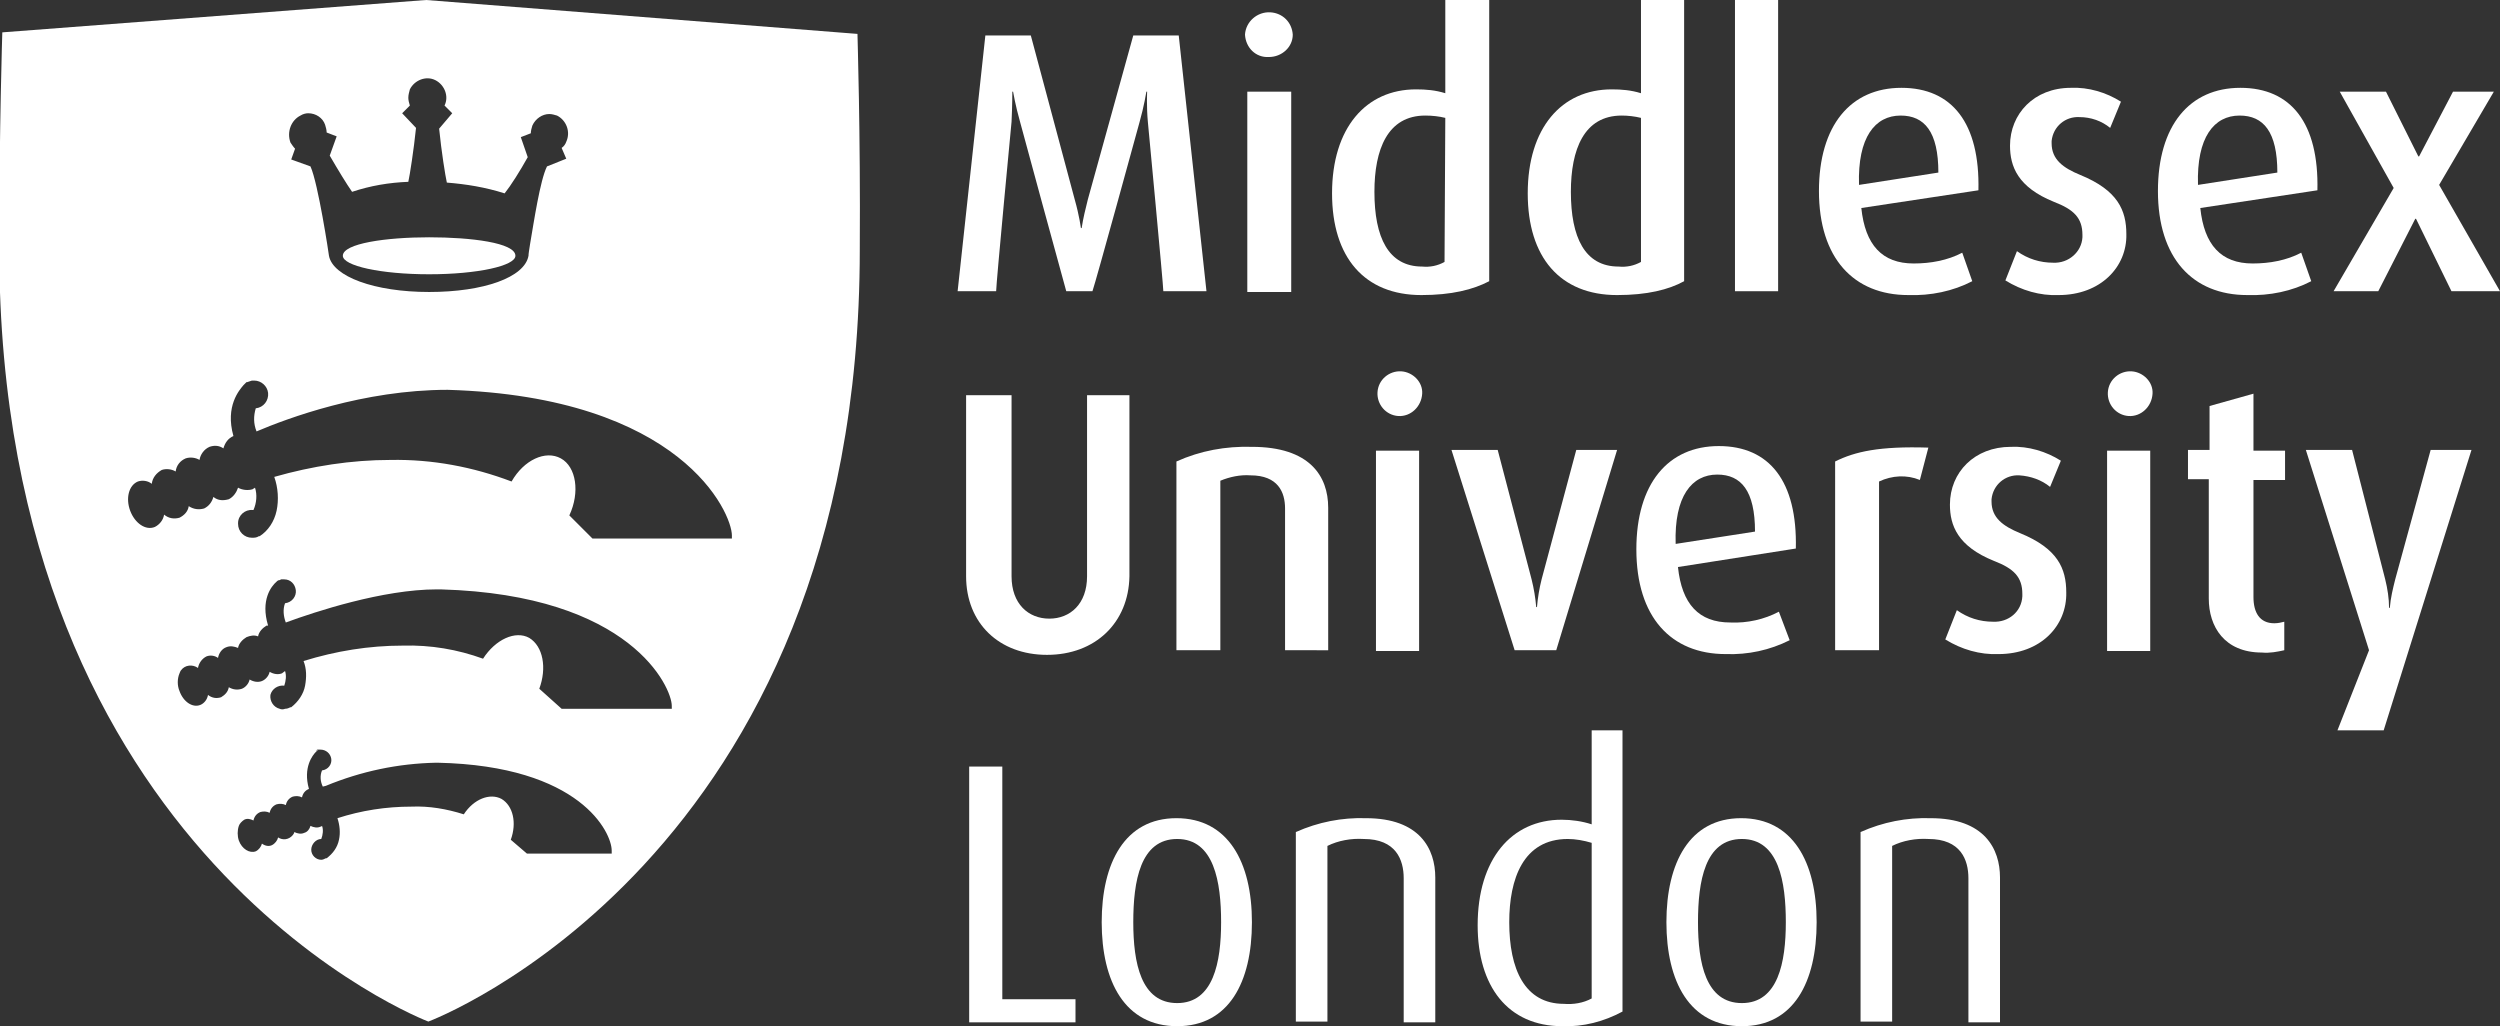
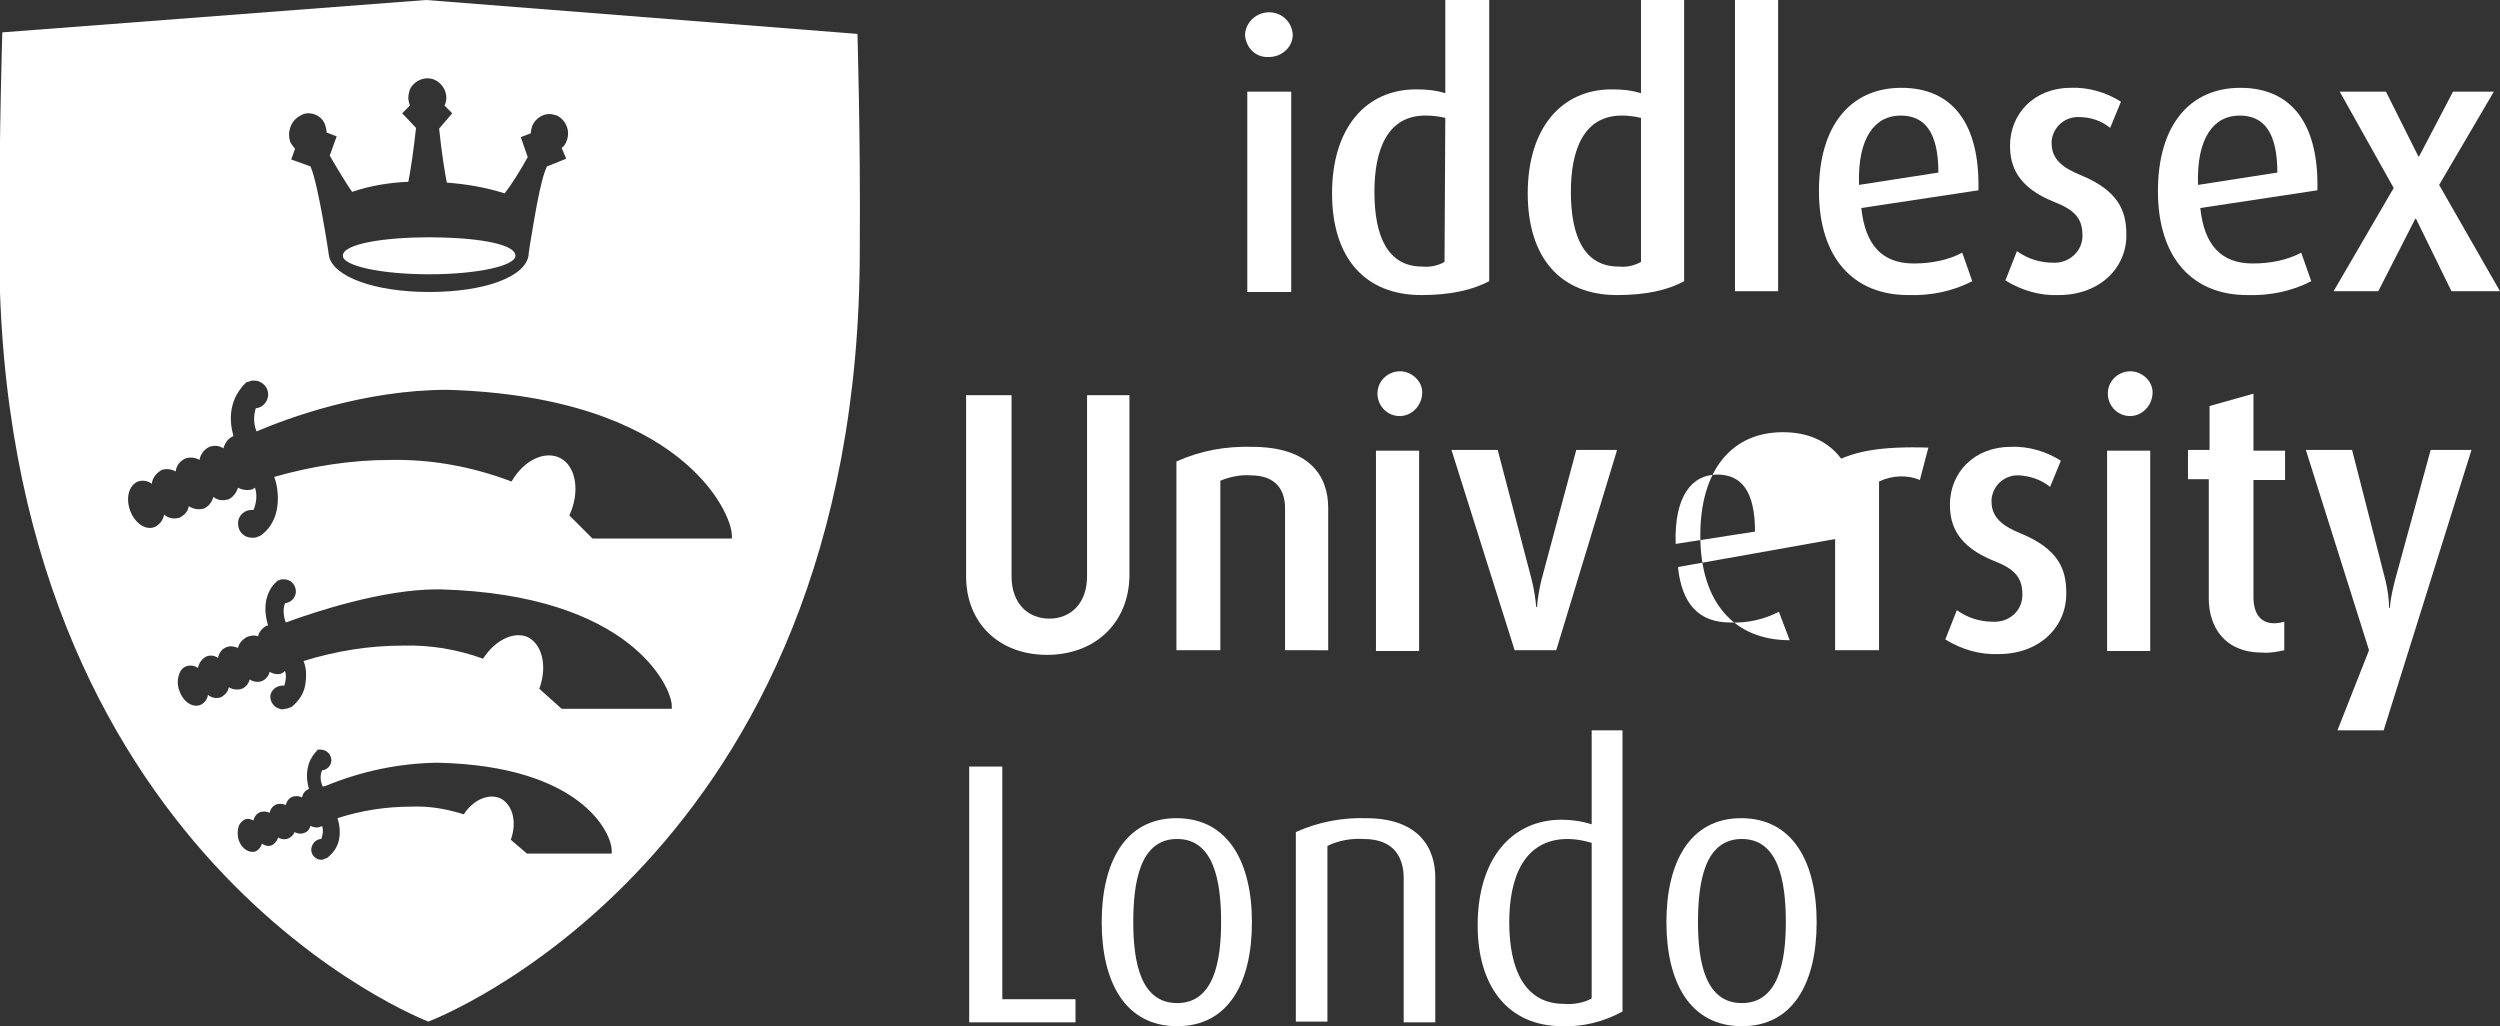
<svg xmlns="http://www.w3.org/2000/svg" viewBox="0 0 324.5 133.2">
  <rect x="0" y="0" width="324.5" height="133.2" fill="#333333" stroke="none" />
  <style type="text/css">
		.st0{fill:#FFFFFF;}
	</style>
-   <path class="st0" d="M151,37.8c0-0.8-2-21.9-2-21.9c-0.2-2.1-0.1-4-0.1-4h-0.1c0,0-0.3,1.9-0.9,4c0,0-5.7,20.8-6.1,21.9h-3.4   c-0.3-1-6-22-6-22c-0.6-2.1-0.9-3.9-0.9-3.9h-0.1c0,0,0,1.9-0.1,3.9c0,0-2,21-2,22h-5l3.6-33.2h5.9l5.7,21.3   c0.6,2.1,0.8,3.7,0.8,3.7h0.1c0.2-1.3,0.5-2.5,0.8-3.7l5.9-21.3h5.9l3.6,33.2H151z" />
  <path class="st0" d="M161.9,11.9h5.7v26h-5.7V11.9z M164.7,7.4c-1.7,0.1-3-1.2-3.1-2.9c0,0,0,0,0,0c0.1-1.7,1.6-3,3.3-2.9   c1.6,0.1,2.8,1.3,2.9,2.9C167.8,6.1,166.4,7.4,164.7,7.4C164.7,7.4,164.7,7.4,164.7,7.4" />
  <path class="st0" d="M187.6,15.3c-0.8-0.2-1.7-0.3-2.6-0.3c-4.9,0-6.6,4.4-6.6,9.9c0,5.9,1.8,9.7,6.2,9.7c1,0.1,2-0.1,2.9-0.6   L187.6,15.3z M184.5,38.3c-7.4,0-11.6-4.9-11.6-13.2c0-8.5,4.4-13.5,10.9-13.5c1.3,0,2.5,0.1,3.8,0.5V0h5.7v36.5   C191.2,37.6,188.4,38.3,184.5,38.3" />
  <path class="st0" d="M213,15.3c-0.8-0.2-1.7-0.3-2.5-0.3c-4.9,0-6.6,4.4-6.6,9.9c0,5.9,1.8,9.7,6.2,9.7c1,0.1,2-0.1,2.9-0.6V15.3   z M209.9,38.3c-7.4,0-11.6-4.9-11.6-13.2c0-8.5,4.4-13.5,10.9-13.5c1.3,0,2.5,0.1,3.8,0.5V0h5.6v36.5   C216.6,37.6,213.8,38.3,209.9,38.3" />
  <rect x="225.2" y="0" class="st0" width="5.6" height="37.8" />
  <path class="st0" d="M246.7,15c-3.3,0-5.6,2.8-5.4,9l10.3-1.6C251.6,17.1,249.8,15,246.7,15 M241.6,27c0.5,4.8,2.7,7.2,6.8,7.2   c2.2,0,4.4-0.4,6.3-1.4l1.3,3.7c-2.5,1.3-5.4,1.9-8.3,1.8c-7.1,0-11.6-4.8-11.6-13.5c0-8.5,4.1-13.4,10.7-13.4s10.2,4.6,10,13.3   L241.6,27z" />
  <path class="st0" d="M267.2,38.3c-2.4,0.1-4.8-0.6-6.9-1.9l1.5-3.8c1.4,1,3,1.5,4.7,1.5c2,0.1,3.7-1.4,3.8-3.3c0-0.1,0-0.2,0-0.3   c0-2.2-1.1-3.3-3.7-4.3c-4.7-1.9-5.7-4.6-5.7-7.3c0-4.1,3.1-7.5,7.9-7.5c2.3-0.1,4.6,0.6,6.5,1.8l-1.4,3.4   c-1.1-0.9-2.5-1.4-4-1.4c-1.8-0.1-3.4,1.2-3.6,3.1c0,0.1,0,0.2,0,0.3c0,2.1,1.5,3.2,3.7,4.1c4.9,2,6,4.6,6,7.7   C276.1,34.6,272.7,38.3,267.2,38.3" />
  <path class="st0" d="M290.7,15c-3.3,0-5.6,2.8-5.4,9l10.3-1.6C295.6,17.1,293.8,15,290.7,15 M285.6,27c0.5,4.8,2.7,7.2,6.8,7.2   c2.2,0,4.4-0.4,6.3-1.4l1.3,3.7c-2.5,1.3-5.4,1.9-8.3,1.8c-7.1,0-11.6-4.8-11.6-13.5c0-8.5,4.1-13.4,10.7-13.4s10.2,4.6,10,13.3   L285.6,27z" />
  <polygon class="st0" points="318.4,11.9 314,20.3 313.9,20.3 309.7,11.9 303.7,11.9 310.7,24.4 302.9,37.8 308.7,37.8    313.5,28.4 313.6,28.4 318.2,37.8 324.5,37.8 316.6,24 323.7,11.9    " />
  <path class="st0" d="M135.9,85c-6.2,0-10.5-4.1-10.5-10.2V51.3h5.9v23.5c0,3.6,2.2,5.5,4.9,5.5s4.9-1.9,4.9-5.5V51.3h5.5v23.5   C146.5,80.8,142.2,85,135.9,85" />
  <path class="st0" d="M166.8,84.4V66c0-2.1-0.9-4.3-4.5-4.3c-1.3-0.1-2.7,0.2-3.9,0.7v22h-5.7V59.9c3.1-1.4,6.4-2,9.8-1.9   c7.5,0,9.9,3.8,9.9,7.9v18.5H166.8z" />
  <path class="st0" d="M178.6,58.5h5.6v26h-5.6V58.5z M181.5,54c-1.6-0.1-2.8-1.5-2.7-3.1c0.1-1.6,1.5-2.8,3.1-2.7   c1.5,0.1,2.8,1.4,2.7,2.9C184.5,52.8,183.1,54.1,181.5,54" />
  <path class="st0" d="M202,84.4h-5.4l-8.2-26h6l4.4,16.8c0.3,1.2,0.5,2.4,0.6,3.6h0.1c0.1-1.2,0.3-2.4,0.6-3.6l4.5-16.8h5.3   L202,84.4z" />
-   <path class="st0" d="M222.9,61.6c-3.3,0-5.6,2.8-5.4,9l10.3-1.6C227.8,63.7,226,61.6,222.9,61.6 M217.8,73.6   c0.5,4.8,2.7,7.2,6.8,7.2c2.2,0.1,4.4-0.4,6.3-1.4l1.4,3.7c-2.6,1.3-5.4,1.9-8.3,1.8c-7.1,0-11.6-4.8-11.6-13.6   c0-8.5,4.1-13.4,10.7-13.4s10.2,4.6,10,13.3L217.8,73.6z" />
+   <path class="st0" d="M222.9,61.6c-3.3,0-5.6,2.8-5.4,9l10.3-1.6C227.8,63.7,226,61.6,222.9,61.6 M217.8,73.6   c0.5,4.8,2.7,7.2,6.8,7.2c2.2,0.1,4.4-0.4,6.3-1.4l1.4,3.7c-7.1,0-11.6-4.8-11.6-13.6   c0-8.5,4.1-13.4,10.7-13.4s10.2,4.6,10,13.3L217.8,73.6z" />
  <path class="st0" d="M249.2,62.3c-1.7-0.7-3.6-0.6-5.3,0.2v21.9h-5.7V59.9c2.6-1.3,5.8-2,12.1-1.8L249.2,62.3z" />
  <path class="st0" d="M259.4,84.9c-2.4,0.1-4.8-0.6-6.9-1.9l1.5-3.8c1.4,1,3,1.5,4.7,1.5c2,0.1,3.7-1.3,3.8-3.3c0-0.1,0-0.2,0-0.3   c0-2.2-1.1-3.3-3.7-4.3c-4.7-1.9-5.7-4.6-5.7-7.3c0-4.2,3.2-7.5,7.9-7.5c2.3-0.1,4.6,0.6,6.5,1.8l-1.4,3.4   c-1.1-0.9-2.5-1.4-4-1.5c-1.8-0.1-3.4,1.2-3.6,3.1c0,0.1,0,0.2,0,0.3c0,2.1,1.5,3.2,3.7,4.1c4.9,2,6,4.6,6,7.7   C268.3,81.2,264.9,84.9,259.4,84.9" />
  <path class="st0" d="M273.5,58.5h5.6v26h-5.6V58.5z M276.3,54c-1.6-0.1-2.8-1.5-2.7-3.1c0.1-1.6,1.5-2.8,3.1-2.7   c1.5,0.1,2.8,1.4,2.7,2.9C279.3,52.8,277.9,54.1,276.3,54" />
  <path class="st0" d="M293.6,84.7c-4.9,0-6.9-3.4-6.9-7V62.2H284v-3.8h2.8v-5.7l5.7-1.6v7.4h4.1v3.8h-4.1v15.2   c0,2,0.8,3.4,2.7,3.4c0.5,0,0.9-0.1,1.3-0.2v3.7C295.6,84.6,294.6,84.8,293.6,84.7" />
  <path class="st0" d="M309.4,94.8h-6l4.1-10.4l-8.2-26h6l4.3,16.8c0.3,1.2,0.5,2.5,0.5,3.7h0.1c0.1-1.3,0.4-2.5,0.7-3.7l4.6-16.8   h5.3L309.4,94.8z" />
  <polygon class="st0" points="125.8,99.5 125.8,132.7 139.6,132.7 139.6,129.7 130.1,129.7 130.1,99.5    " />
  <path class="st0" d="M152.8,108.9c-4.8,0-5.7,5.5-5.7,10.8s1,10.5,5.7,10.5s5.7-5.3,5.7-10.5S157.6,108.9,152.8,108.9    M152.8,133.2c-6.8,0-9.8-5.8-9.8-13.5s3-13.5,9.7-13.5s9.8,5.7,9.8,13.5S159.5,133.2,152.8,133.2" />
  <path class="st0" d="M182.2,132.7V114c0-2.4-1-5.1-5.2-5.1c-1.6-0.1-3.3,0.2-4.7,0.9v22.8h-4.1V108c2.9-1.3,6-1.9,9.1-1.8   c7,0,9,4,9,7.7v18.8L182.2,132.7z" />
  <path class="st0" d="M206.6,109.4c-1-0.3-2.1-0.5-3.1-0.5c-5.8,0-7.6,5.2-7.6,10.8c0,6.1,2,10.6,7.1,10.6   c1.2,0.1,2.5-0.1,3.6-0.7V109.4z M202.8,133.2c-7.1,0-11-5.2-11-13.1c0-8.6,4.4-13.7,10.9-13.7c1.3,0,2.7,0.2,3.9,0.6V94.8h4   v36.5C208.2,132.6,205.5,133.3,202.8,133.2" />
  <path class="st0" d="M226.1,108.9c-4.8,0-5.7,5.5-5.7,10.8s1,10.5,5.7,10.5s5.7-5.3,5.7-10.5S230.9,108.9,226.1,108.9    M226.1,133.2c-6.8,0-9.8-5.8-9.8-13.5s3-13.5,9.7-13.5s9.8,5.7,9.8,13.5S232.8,133.2,226.1,133.2" />
-   <path class="st0" d="M255.5,132.7V114c0-2.4-1-5.1-5.2-5.1c-1.6-0.1-3.3,0.2-4.7,0.9v22.8h-4.1V108c2.9-1.3,6-1.9,9.1-1.8   c7,0,9,4,9,7.7v18.8L255.5,132.7z" />
  <path class="st0" d="M55.7,35.6c6.3,0,11.2-1.1,11.2-2.4c0-1.7-5.8-2.4-11.2-2.4c-5.6,0-11.2,0.8-11.2,2.4   C44.5,34.5,49.4,35.6,55.7,35.6z" />
  <path class="st0" d="M111.3,4.4L55.3,0l-55,4.2c0,0-0.4,12.5-0.4,28c0,79.3,55.7,100.4,55.7,100.4s56-20.9,56-100.2   C111.7,17.2,111.3,4.8,111.3,4.4z M39,15c0.3-0.2,0.7-0.3,1-0.3c1,0,1.9,0.6,2.2,1.5c0.1,0.3,0.2,0.7,0.2,1l1.3,0.5l-0.9,2.5   c1.1,1.9,2.2,3.7,2.9,4.7c2.4-0.8,4.8-1.2,7.3-1.3c0.2-0.9,0.7-4.1,1-7l-1.8-1.9l1-1c-0.1-0.3-0.2-0.7-0.2-1   c0-0.4,0.1-0.7,0.2-1.1c0.6-1.2,2.1-1.8,3.3-1.2c1.2,0.6,1.8,2.1,1.2,3.3l1,1L57,16.7c0.3,3,0.8,6.1,1,7c2.5,0.2,5,0.6,7.5,1.4   c0.8-1,2-2.9,3-4.7l-0.9-2.6l1.3-0.5c0-0.3,0.1-0.7,0.2-1c0.4-0.9,1.3-1.5,2.2-1.5c0.3,0,0.7,0.1,1,0.2c1.2,0.6,1.8,2.1,1.2,3.4   c-0.1,0.3-0.3,0.6-0.6,0.8l0.6,1.4l-2.5,1c-0.9,1.8-1.7,7.2-2.2,10.1c-0.1,0.7-0.2,1.2-0.2,1.5c-0.5,2.8-5.8,4.7-12.9,4.7   s-12.5-2-13-4.7c0-0.1-1.4-9.4-2.4-11.6l-2.5-0.9l0.5-1.4c-0.2-0.2-0.4-0.5-0.6-0.8C37.2,17.1,37.8,15.6,39,15z M79.4,110.8h-11   l-2.1-1.8c0.8-2.2,0.3-4.4-1.2-5.3c-1.5-0.8-3.6,0-4.9,2c-2.2-0.7-4.5-1.1-6.8-1c-3.3,0-6.5,0.5-9.6,1.5c0.3,0.9,0.4,1.9,0.2,2.8   c-0.2,1-0.8,1.8-1.6,2.4l-0.1,0c-0.2,0.1-0.4,0.2-0.6,0.2c-0.7,0-1.3-0.6-1.3-1.3c0-0.7,0.6-1.4,1.3-1.4c0.2-0.5,0.3-1.2,0.1-1.7   c-0.1,0.1-0.2,0.1-0.2,0.1c-0.4,0.2-0.9,0.1-1.3-0.1c-0.1,0.4-0.4,0.8-0.8,0.9c-0.4,0.2-0.9,0.1-1.3-0.1c0,0.1-0.1,0.3-0.2,0.4   c-0.5,0.6-1.3,0.7-1.9,0.3c-0.1,0.4-0.4,0.8-0.8,1c-0.4,0.2-0.9,0.1-1.3-0.2c-0.1,0.4-0.4,0.8-0.8,1c-0.8,0.3-1.8-0.3-2.2-1.4   c-0.2-0.6-0.2-1.3,0-1.9c0.1-0.3,0.4-0.6,0.7-0.8c0.4-0.2,0.8-0.1,1.2,0.1c0.1-0.5,0.4-0.9,0.9-1.1c0.4-0.1,0.8-0.1,1.2,0.1   c0.1-0.5,0.4-0.9,0.9-1.1c0.4-0.1,0.8-0.1,1.2,0.1c0.1-0.5,0.4-0.9,0.9-1.1c0.4-0.1,0.8-0.1,1.2,0.1c0.1-0.5,0.4-0.9,0.9-1.1   c-0.8-2.8,0.5-4.4,0.9-4.8l0.1-0.1l0.2-0.1H41l0.2-0.1c0.1,0,0.2,0,0.2,0c0.1,0,0.1,0,0.2,0c0.7,0,1.3,0.5,1.4,1.2   c0.1,0.7-0.4,1.4-1.2,1.5c-0.3,0.7-0.2,1.5,0.1,2.1l0.4-0.1c4.6-1.9,9.4-2.9,14.3-3h0.2v0c18.6,0.4,22.6,9.1,22.6,11.4V110.8z    M87.4,92H72.9L70,89.4c1-2.7,0.5-5.5-1.3-6.6c-1.8-1-4.4,0.2-6,2.7c-3.3-1.2-6.8-1.8-10.4-1.7c-4.4,0-8.7,0.7-12.9,2   c0.4,1,0.4,2.1,0.2,3.2c-0.2,1.1-0.9,2.1-1.8,2.8h-0.1C37.5,91.9,37.3,92,37,92c-0.2,0.1-0.5,0.1-0.7,0c-0.8-0.2-1.3-1-1.2-1.8   c0.2-0.8,1-1.3,1.8-1.2c0.2-0.6,0.3-1.3,0.1-1.9c-0.1,0.1-0.3,0.2-0.4,0.3c-0.5,0.2-1.1,0.1-1.6-0.2c-0.1,0.5-0.5,1-1,1.2   c-0.5,0.2-1.1,0.1-1.6-0.2c-0.1,0.5-0.5,1-1,1.2c-0.6,0.2-1.2,0.1-1.7-0.2c-0.1,0.6-0.5,1-1,1.3c-0.6,0.2-1.2,0.1-1.7-0.3   c-0.1,0.6-0.5,1.1-1,1.3c-1,0.4-2.2-0.4-2.7-1.8c-0.3-0.7-0.3-1.6,0-2.3c0.1-0.2,0.1-0.3,0.2-0.4c0.5-0.7,1.5-0.8,2.2-0.3   c0.1-0.6,0.5-1.2,1.1-1.5c0.5-0.2,1.1-0.1,1.5,0.2c0.1-0.6,0.5-1.2,1.1-1.4c0.5-0.2,1-0.1,1.5,0.1c0.1-0.6,0.6-1.1,1.1-1.4   c0.5-0.2,1-0.3,1.5-0.1c0.1-0.6,0.6-1.1,1.1-1.4c0.1,0,0.1,0,0.2,0c-1-3.3,0.4-5.1,1.1-5.7l0.1-0.1l0.2-0.1h0.1   c0.1,0,0.1-0.1,0.2-0.1c0.1,0,0.2,0,0.2,0c0.1,0,0.1,0,0.2,0c0.8,0,1.4,0.6,1.5,1.4c0.1,0.8-0.5,1.6-1.4,1.7   c-0.3,0.8-0.2,1.7,0.1,2.5c3.8-1.4,12.6-4.3,19.6-4.3h0.5l0,0c24.8,0.7,30,12.8,30,15.1V92z M95,69.9H76.9l-3-3   c1.4-3,0.9-6.3-1.1-7.4c-2-1.1-4.8,0.2-6.4,3c-5-1.9-10.3-2.9-15.7-2.8c-5.1,0-10.2,0.8-15.1,2.2c0.5,1.4,0.6,3,0.3,4.4   c-0.3,1.4-1.1,2.6-2.2,3.3h-0.1c-0.3,0.2-0.6,0.2-0.9,0.2c-1,0-1.8-0.8-1.8-1.8c0,0,0,0,0-0.1c0-1,0.9-1.8,1.9-1.7h0.1   c0.4-0.9,0.5-2,0.2-2.9c-0.1,0.1-0.2,0.1-0.3,0.2c-0.6,0.2-1.4,0.1-1.9-0.2c-0.2,0.6-0.6,1.2-1.2,1.5c-0.7,0.2-1.4,0.2-2-0.3   c-0.2,0.7-0.6,1.2-1.2,1.5c-0.7,0.2-1.4,0.1-2-0.3c-0.1,0.7-0.6,1.2-1.2,1.5c-0.7,0.2-1.4,0.1-2-0.4c-0.1,0.7-0.6,1.3-1.2,1.6   c-1.2,0.5-2.6-0.5-3.2-2.1c-0.6-1.6-0.2-3.3,1-3.8c0.6-0.2,1.3-0.1,1.8,0.3c0.1-0.8,0.6-1.4,1.3-1.8c0.6-0.2,1.3-0.1,1.8,0.2   c0.1-0.8,0.6-1.4,1.3-1.7c0.6-0.2,1.3-0.1,1.8,0.2c0.1-0.7,0.6-1.4,1.3-1.7c0.6-0.2,1.2-0.2,1.8,0.2c0.2-0.7,0.6-1.3,1.3-1.6   c-1.1-3.9,0.8-6,1.3-6.6l0.2-0.2l0.2-0.2l0.1,0l0.3-0.1l0.3-0.1c0.1,0,0.2,0,0.3,0c0.9,0,1.7,0.7,1.8,1.6c0.1,1-0.6,1.9-1.6,2   c-0.3,1-0.3,2,0.1,3c4-1.7,13.9-5.4,24.8-5.4c0,0,0,0,0,0h0c0,0,0,0,0,0C88.5,51.5,95,66.6,95,69.5V69.9z" />
</svg>